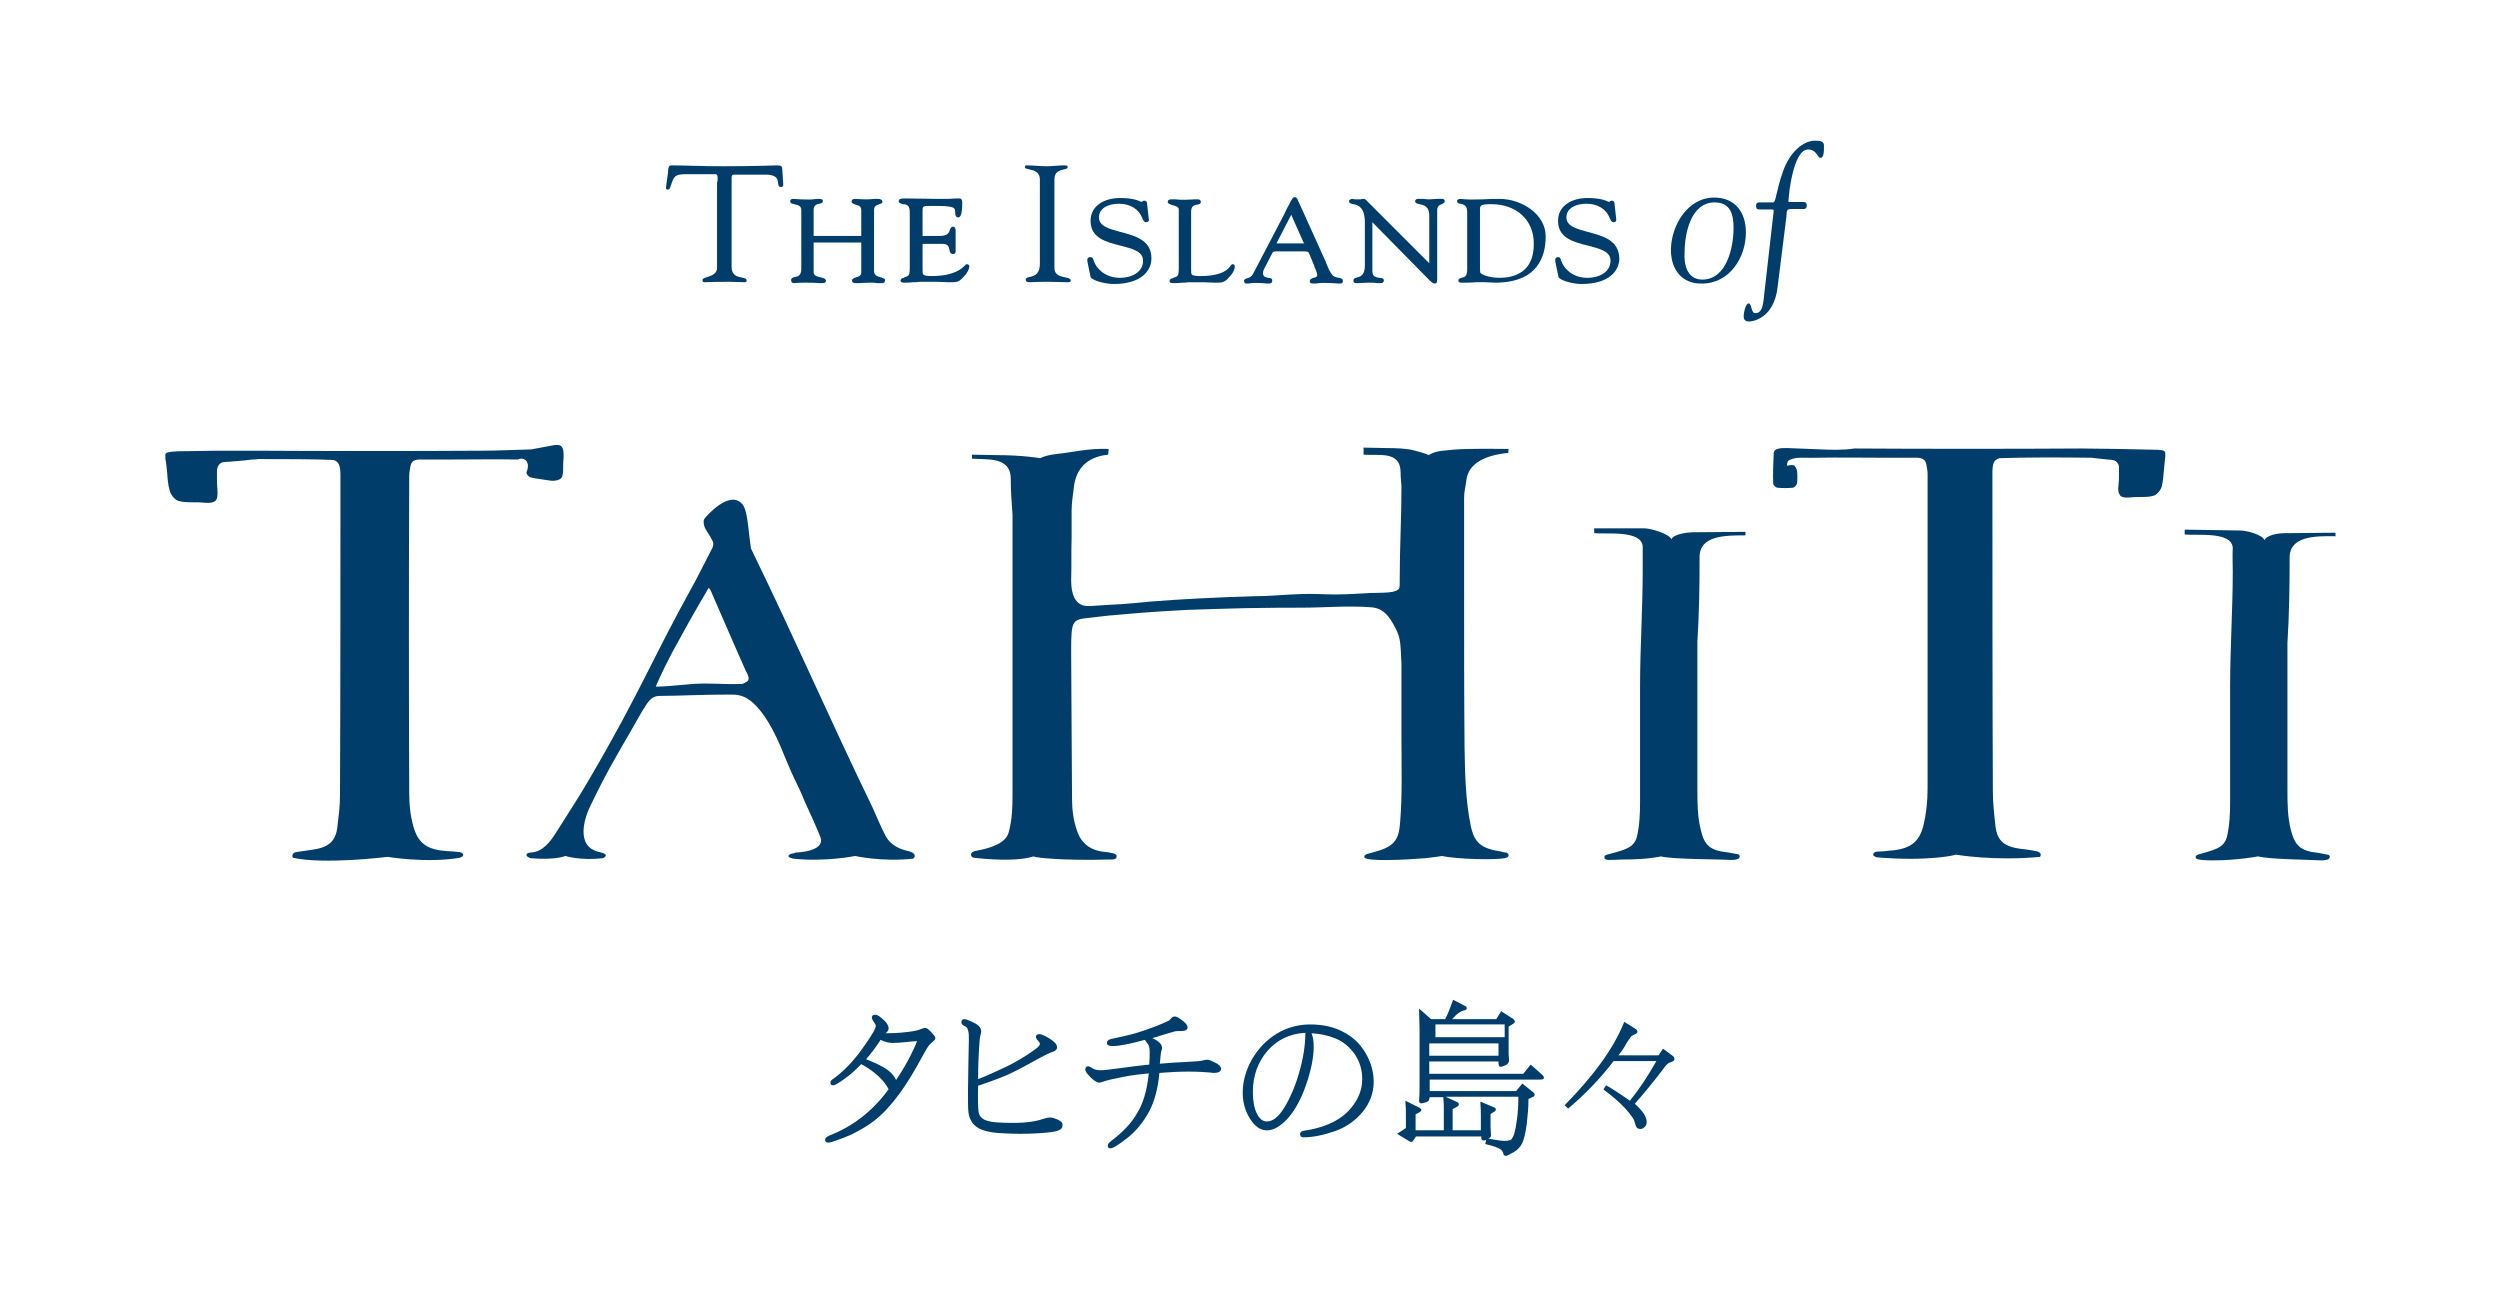
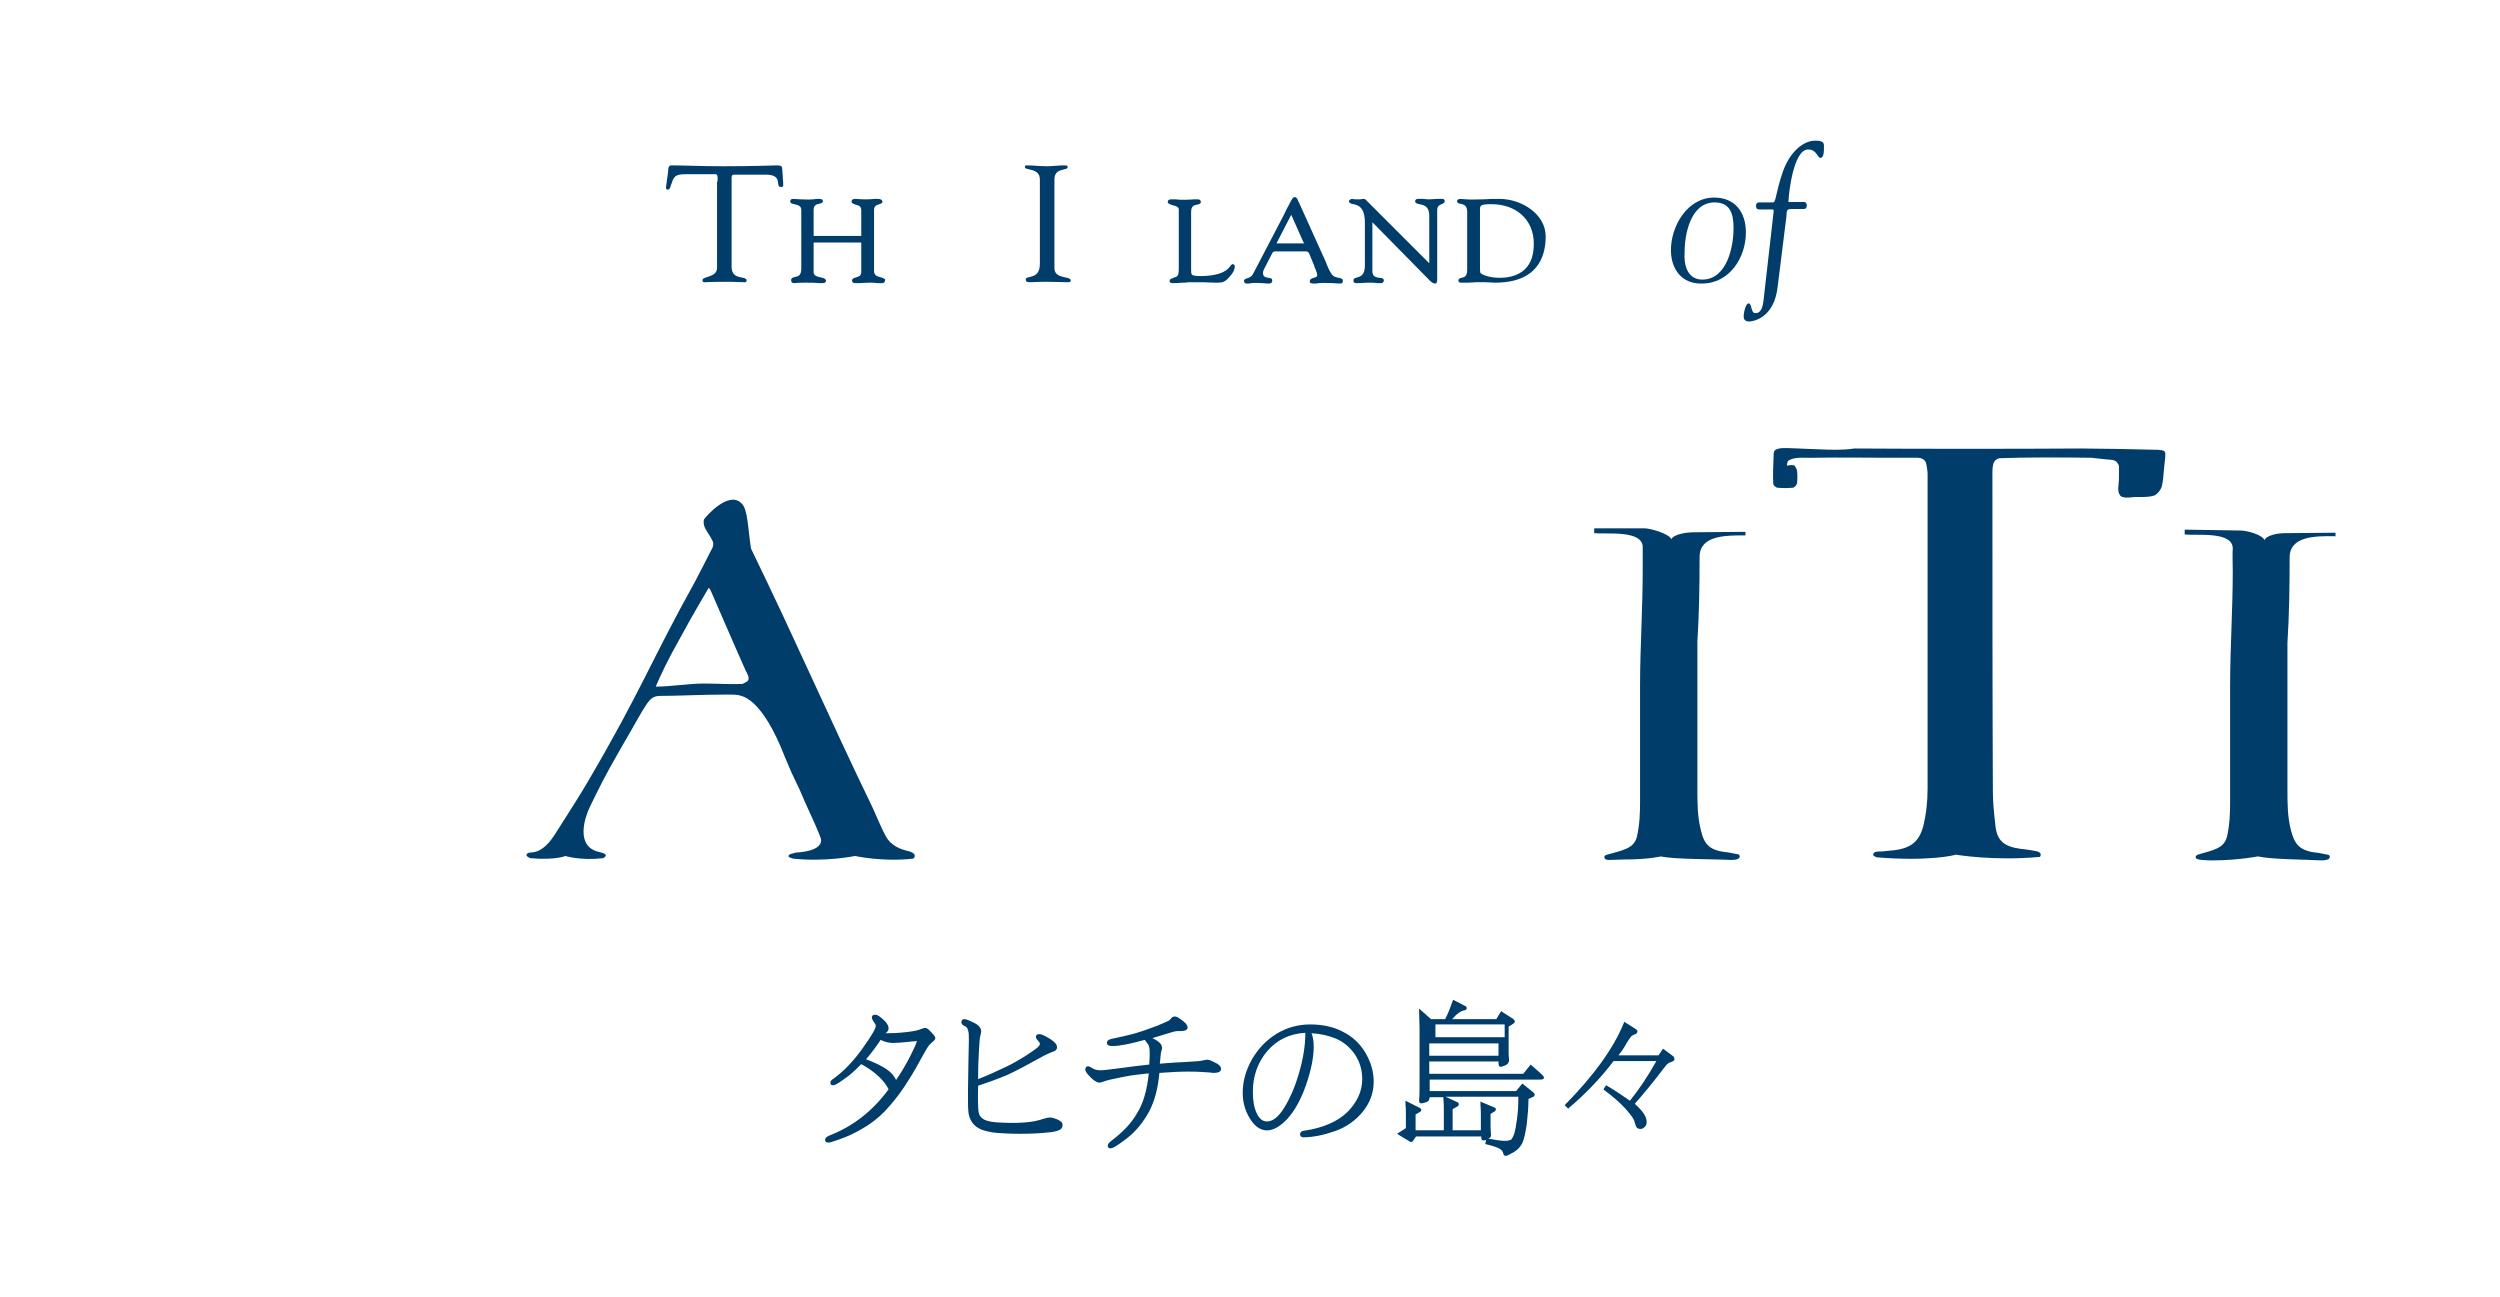
<svg xmlns="http://www.w3.org/2000/svg" version="1.1" id="Layer_1" x="0px" y="0px" viewBox="0 0 566.9 294.1" style="enable-background:new 0 0 566.9 294.1;" xml:space="preserve">
  <style type="text/css">
	.st0{fill:#003D6A;}
	.st1{fill-rule:evenodd;clip-rule:evenodd;fill:none;}
	.st2{fill-rule:evenodd;clip-rule:evenodd;fill:#003D6A;}
</style>
  <g>
    <g>
      <g>
        <path class="st0" d="M209.8,233.1c-0.3,0-0.6,0.1-1.1,0.3c-0.4,0.2-1.3,0.4-2.8,0.6c-2.5,0.3-4.1,0.3-5.1,0.3     c0.1-0.1,0.2-0.1,0.2-0.2c0.3-0.2,0.5-0.5,0.5-0.9c0-0.6-0.4-1.3-1.2-2c-0.8-0.7-1.3-1.1-1.8-1.1c-0.8,0-0.8,0.5-0.8,0.6     c0,0.3,0.2,0.7,0.5,1.1c0.2,0.3,0.4,0.6,0.4,0.8c0,0.5-0.6,1.8-3.2,5.4c-2.1,2.9-4.3,5.1-6.4,6.6c-0.5,0.3-0.7,0.6-0.7,0.9     c0,0.4,0.2,0.6,0.6,0.6c0.3,0,0.7-0.2,1.2-0.5c0.5-0.3,1.3-0.9,2.4-1.7c1-0.8,1.9-1.7,2.8-2.6c3.1,1.7,5.2,3.7,6.2,5.7     c-3.5,4.8-7.9,8.3-13.2,10.4c-0.5,0.2-1.2,0.5-1.2,1.1c0,0.2,0.1,0.6,0.8,0.6c0.1,0,0.5,0,3.4-1.1c1.9-0.7,3.7-1.7,5.6-2.9     c1.8-1.2,3.5-2.7,4.9-4.4c1.5-1.7,2.8-3.5,4-5.4c1.2-1.8,2.5-4.2,4-6.9c0.5-0.9,0.9-1.5,1.4-1.9c0.6-0.5,0.9-0.8,0.9-1.1     c0-0.2-0.1-0.5-0.9-1.3C210.4,233.2,210.1,233.1,209.8,233.1z M207.9,236.1c0,0.1-0.1,0.6-1.4,3.2c-0.9,1.8-2,3.7-3.3,5.6     c-0.4-0.9-1.1-1.7-2.1-2.4c-1-0.7-2.6-1.5-4.7-2.3c1.2-1.4,2.3-2.9,3.3-4.4c1,0.5,1.9,0.7,2.8,0.7c0.9,0,1.9-0.1,3-0.2     c1.1-0.1,1.8-0.2,2.2-0.2C207.9,236,207.9,236,207.9,236.1z" />
        <path class="st0" d="M239.9,253.9c-0.7-0.3-1.3-0.5-1.8-0.5c-0.4,0-0.9,0.1-1.5,0.3c-2.4,0.9-6.1,1.1-10.7,0.8     c-1.4-0.1-2.5-0.4-3-0.8c-0.6-0.4-0.9-0.9-1-1.6c-0.1-0.7-0.2-2.7-0.1-5.9c2.4-0.8,4.6-1.6,6.5-2.4c2-0.9,4.8-2.4,8.4-4.4     c0.8-0.4,1.5-0.7,2-0.9c0.8-0.2,1-0.7,1-1c0-0.7-0.6-1.3-1.7-2c-1.5-0.9-2-1-2.3-1c-0.7,0-0.8,0.4-0.8,0.6c0,0.3,0.2,0.6,0.5,0.9     c0.2,0.2,0.4,0.5,0.4,0.7c0,0.2-0.1,0.4-0.4,0.7c-0.2,0.2-0.8,0.7-2.8,2c-1.6,1-3.3,2-5.1,2.8c-1.7,0.8-3.6,1.7-5.7,2.5     c0-3,0.1-5.1,0.2-6.7c0.1-2,0.2-2.8,0.3-3.1c0.1-0.5,0.2-0.8,0.2-1c0-0.8-0.6-1.5-1.7-2c-1.4-0.7-1.9-0.8-2.1-0.8     c-0.5,0-0.7,0.3-0.7,0.7c0,0.4,0.3,0.7,0.8,0.9c0.3,0.1,0.6,0.4,0.7,0.9c0.2,0.5,0.2,1.2,0.2,2.3l-0.1,4.9c0,2.2-0.1,4.4-0.1,6.6     c0,2.4,0,3.9,0.1,4.8c0.1,0.9,0.4,1.7,0.9,2.4c0.5,0.7,1.2,1.2,2.2,1.6c0.9,0.3,2,0.6,3.4,0.7c1.3,0.1,3.1,0.2,5.3,0.2     c2.2,0,4.3-0.1,6.3-0.3c2.2-0.2,3.2-0.7,3.2-1.4C241.1,254.7,240.7,254.3,239.9,253.9z" />
        <path class="st0" d="M275.4,240.9c-1.1-0.6-1.5-0.6-1.7-0.6c-0.3,0-0.6,0.1-1.1,0.2c-0.4,0.1-1.5,0.2-3.5,0.3     c-1.9,0.1-4,0.2-6.1,0.4c0.2-2.3,0.3-2.9,0.4-3c0.1-0.2,0.1-0.4,0.1-0.6c0-0.8-0.7-1.5-2.2-2.2l4.3-1.3c0.6-0.2,1.1-0.3,1.5-0.3     l0.7,0c1,0,1.5-0.3,1.5-0.8c0-0.5-0.4-1-1.2-1.6c-1-0.8-1.4-0.9-1.7-0.9c-0.4,0-0.7,0.2-0.9,0.5c-0.2,0.2-0.3,0.4-0.6,0.5     c-0.2,0.1-0.8,0.4-2.5,1.1c-1.4,0.5-2.9,1.1-4.6,1.6c-1.7,0.5-3.5,0.9-5.4,1.3c-0.6,0.1-1.4,0.3-1.4,1c0,0.3,0.2,0.7,1.3,0.7     c1.6,0,4-0.5,7.3-1.4c0.3,0.4,0.6,0.8,0.8,1.1c0.2,0.4,0.3,0.9,0.3,1.7c0,0.8,0,1.7-0.1,2.8c-2.1,0.2-4.2,0.5-6.5,0.8     c-2.3,0.3-3.8,0.5-4.6,0.5c-0.8,0-1.4-0.2-2-0.6c-0.3-0.2-0.5-0.3-0.8-0.3c-0.3,0-0.6,0.2-0.6,0.7c0,0.3,0.1,0.7,1.2,1.8     c0.8,0.8,1.5,1.2,2,1.2c0.2,0,0.6-0.1,1.4-0.4c0.6-0.2,2-0.5,4-0.9c1.9-0.4,3.8-0.6,5.8-0.8c-0.4,3.9-1.3,6.9-2.7,9.1     c-1.3,2.3-3.3,4.3-5.8,6.2c-0.5,0.4-0.8,0.7-0.8,1.1c0,0.4,0.2,0.6,0.6,0.6c0.4,0,1.2-0.3,3.9-2.4c2-1.6,3.6-3.6,4.9-6     c1.2-2.3,2-5.2,2.3-8.7c2.5-0.2,4.7-0.3,6.6-0.3c2,0,3.6,0.1,4.8,0.2c0.3,0,0.6,0.1,0.9,0.1c1.1,0,1.7-0.3,1.7-1     C276.8,241.8,276.4,241.3,275.4,240.9z" />
        <path class="st0" d="M304.4,233.9c-2.1-1.1-4.6-1.6-7.3-1.6c-2.7,0-5.3,0.7-7.6,2.1c-2.3,1.4-4.2,3.4-5.6,5.8     c-1.4,2.5-2.1,5-2.1,7.6c0,2.1,0.5,4,1.6,5.8c2.2,3.6,5.3,3.7,8.7-0.1c1.6-1.8,3-4.4,4.1-7.6c1.1-3.2,1.7-6.1,1.7-8.6     c0-1.3-0.2-2.3-0.5-3c1.9,0.1,3.8,0.5,5.5,1.2c1.9,0.8,3.3,2.1,4.4,3.7c1.1,1.7,1.6,3.5,1.6,5.5c0,2.8-1.2,5.3-3.4,7.5     c-2.3,2.2-5.6,3.6-9.8,4.2c-0.8,0.1-0.9,0.6-0.9,0.8c0,0.4,0.3,0.7,0.7,0.7c2.2,0,4.6-0.5,7.2-1.4c2.6-0.9,4.8-2.5,6.4-4.5     c1.6-2,2.4-4.3,2.4-6.7c0-2.4-0.7-4.6-1.9-6.6C308.3,236.5,306.6,235,304.4,233.9z M296,234.2c0,2.9-0.5,5.9-1.4,9     c-0.9,3.2-2.1,5.9-3.4,8c-1.3,2.1-2.6,3.1-3.9,3.1c-1,0-1.7-0.6-2.3-1.8c-0.6-1.2-0.9-2.9-0.9-4.9c0-3.6,1.1-6.7,3.3-9.3     C289.6,235.8,292.4,234.4,296,234.2z" />
        <path class="st0" d="M347.1,241.4l-1.7,2.1h-21.3v-2.8h15.7v0.4c0,0.7,0.3,0.8,0.5,0.8c0.1,0,0.3,0,1-0.3     c0.7-0.3,0.9-0.8,0.9-1.2l-0.1-1.3c0-0.4,0-1.4,0-3.3v-3l1.1-0.7c0.2-0.1,0.3-0.3,0.3-0.5c0-0.3-0.3-0.4-0.3-0.5l-2.8-1.8     l-1.1,1.8h-10c1-1.2,2-1.9,2.8-2c0.4-0.1,0.5-0.3,0.5-0.5c0-0.3-0.3-0.5-0.4-0.5l-2.7-1.4l-0.1,0.3c-0.5,1.4-1,2.8-1.7,4.1h-3.2     l-2.7-2.4l0,0.7c0,1.2,0.1,2.5,0.1,3.9v11.4c0,2.3,0,3.8-0.1,4.8c0,0.2,0,0.4,0.1,0.5c0.1,0.1,0.2,0.2,0.4,0.2     c0.2,0,0.5-0.1,0.9-0.2c0.4-0.1,0.7-0.3,0.8-0.5c0.1-0.1,0.1-0.4,0.2-0.7h3.1l0,0.2c0.1,1,0.1,1.9,0.1,2.5v4.8h-6.4v-3.6l0.9-0.5     c0.2-0.1,0.4-0.3,0.4-0.5c0-0.3-0.3-0.4-0.4-0.5l-3.2-1.6l0,0.5c0.1,1,0.1,1.8,0.1,2.5v3.2l-2,1.3l2.8,1.7     c0.4,0.3,0.7,0.1,0.9-0.2l0.6-0.9h14.8v0.3c0,0.6,0.4,0.6,0.5,0.6c0.1,0,0.3,0,0.6-0.1l-0.2,0.9l0.3,0.1c1.3,0.3,2.2,0.6,2.8,0.9     c0.6,0.3,0.9,0.7,1,1.2c0,0.3,0.3,0.5,0.6,0.5c0.2,0,0.4-0.1,1.7-0.8c0.9-0.5,1.6-1.3,2-2.1c0.4-0.9,0.7-2.2,1-4.2     c0.2-1.9,0.4-3.8,0.4-5.8l1.1-0.5c0.2-0.1,0.3-0.3,0.3-0.5c0-0.2-0.1-0.3-0.3-0.5l-2.5-2l-1.4,1.7h-19.6v-2.6h25     c0.3,0,0.9,0,0.9-0.4c0-0.1,0-0.3-0.4-0.7L347.1,241.4z M325.5,235.2v-2.9h15.7v2.9H325.5z M339.8,236.6v2.8h-15.7v-2.8H339.8z      M338.1,257.5l-0.1-1.9v-3l0.8-0.5c0.2-0.1,0.4-0.3,0.4-0.5c0-0.1,0-0.4-0.4-0.5l-3.1-1.3l0,0.5c0.1,1.1,0.1,2,0.1,2.8v3.2h-6.4     v-4.8l1.1-0.6c0.2-0.1,0.3-0.3,0.3-0.5c0-0.2-0.1-0.4-0.4-0.5l-2.6-1.2h16.5c0,1.9-0.1,3.6-0.3,5c-0.2,1.5-0.4,2.6-0.6,3.3     c-0.3,0.9-0.6,1.2-0.7,1.4c-0.2,0.1-0.6,0.3-1.5,0.3c-0.8,0-2-0.2-3.7-0.5C337.5,258.2,338.1,258,338.1,257.5z" />
        <path class="st0" d="M379.4,239.5l-2.3-1.7l-1,1.5H367c0.8-1,1.4-1.9,1.8-2.7c0.7-1.1,1-1.5,1.1-1.6c0.1-0.1,0.4-0.3,0.7-0.4     c0.3-0.1,0.7-0.3,0.7-0.7c0-0.4-0.5-0.6-0.6-0.7l-2.4-1.5l-0.1,0.3c-2.3,5.7-6.8,11.9-13.2,18.4l-0.2,0.2l0.8,0.8l0.2-0.2     c3.9-3.3,7.3-6.9,10.1-10.6h9.7c-1.9,3.4-3.9,6.4-6,9c-1.3-0.9-3-2.1-5.2-3.4l-0.2-0.1l-0.6,0.9l0.2,0.2c2,1.5,3.5,2.8,4.7,4.1     c1.5,1.7,2,2.5,2.1,2.9c0.2,0.7,0.3,1.1,0.5,1.4c0.1,0.2,0.4,0.4,0.9,0.4c0.4,0,0.7-0.2,1-0.5c0.3-0.3,0.4-0.7,0.4-1.1     c0-1.2-0.9-2.5-2.7-4.1c2.2-2.5,4.5-5.3,6.6-8.1c0.4-0.5,0.6-0.8,0.9-1c0.2-0.2,0.5-0.3,0.8-0.4c0.2-0.1,0.7-0.2,0.7-0.6     C379.7,239.9,379.6,239.7,379.4,239.5z" />
      </g>
      <g>
        <rect y="0" class="st1" width="566.9" height="294.1" />
      </g>
    </g>
    <g>
      <g>
        <g>
          <g>
            <g>
              <path class="st0" d="M162.7,41.2c0-0.3,0.2-1.7-0.4-1.7h-6.8c-2.6,0-2.7,0.6-3.4,2.6c-0.1,0.4-0.2,0.9-0.7,0.9        c-0.3,0-0.4-0.3-0.4-0.4l0.5-3.6c0-0.5,0-1.5,0.7-1.5c3.3,0,6.5,0.2,11.8,0.2c7.5,0,11.4-0.2,12.2-0.2c1,0,1.2,0.2,1.2,1.1        l0.2,3c0,0.4,0.1,0.8-0.5,0.8c-1.5,0,0.7-2.8-3.5-2.8h-6c-1.9,0-1.7-0.2-1.7,1.8v19.1c0,3.2,3.4,1.9,3.4,3.1        c0,0.1,0,0.4-0.4,0.4c-1,0-2.2-0.1-3.4-0.1c-4.7,0-5.5,0.1-5.7,0.1c-0.4,0-0.5-0.1-0.5-0.5c0-0.9,3.3-0.5,3.3-2.8V41.2z" />
              <g>
                <path class="st0" d="M199.8,62.9c-0.9-0.2-1.6-0.5-1.6-1.4V47.6c0-1,0.7-1.1,1.2-1.3c0.3-0.1,0.7-0.2,0.7-0.5         c0-0.5-0.4-0.7-1.1-0.7c-0.3,0-0.5,0-0.7,0c-0.4,0-0.7,0.1-1.4,0.1c-0.2,0-0.7,0-1.1,0c-0.6,0-1.4-0.1-1.9-0.1         c-0.5,0-0.8,0.2-0.8,0.6c0,0.4,0.4,0.5,0.9,0.7c0.8,0.2,1.3,0.4,1.3,1.3v5.4c0,0.3,0,0.4,0,0.4h-10.6c-0.1,0-0.1,0-0.2,0         c0,0,0-0.1,0-0.2v-5.7c0-1.1,0.7-1.3,1.3-1.4c0.4-0.1,0.8-0.2,0.8-0.6c0-0.2-0.1-0.5-0.8-0.5c-0.5,0-0.9,0-1.4,0.1         c-1,0.1-2,0-2.9,0c-0.5,0-1.1-0.1-1.6-0.1c-0.7,0-0.7,0.4-0.7,0.6c0,0.4,0.4,0.5,0.9,0.6c0.9,0.2,1.6,0.4,1.6,1.3v13.4         c0,1.5-0.8,1.7-1.4,1.8c-0.4,0.1-0.9,0.2-0.9,0.7c0,0.6,0.4,0.7,0.6,0.7c0,0,0.1,0,0.1,0c0.2,0,0.7-0.1,2.4-0.1         c1,0,2.3,0,3.2,0.1c0.4,0,0.7,0,0.9,0c0.5,0,0.7-0.3,0.7-0.5c0-0.5-0.6-0.7-1.2-0.8c-0.9-0.2-1.6-0.4-1.6-1.2v-6.5         c0-0.1,0-0.2,0-0.2c0,0,0,0,0.1,0l10.7,0c0,0,0,0.1,0,0.1c0,0.1,0,0.2,0,0.3v6.3c0,0.8-0.5,1-1.2,1.2         c-0.4,0.1-0.9,0.3-0.9,0.7c0,0.3,0.2,0.5,0.3,0.5c0.1,0.1,0.3,0.1,0.4,0.1l0.2,0c0.2,0,0.4,0,0.7,0c0.5,0,1.3-0.1,2.5-0.1         c0.6,0,1.1,0,1.6,0.1c0.4,0,0.8,0,1.2,0c0.4,0,0.6-0.4,0.6-0.6C200.8,63.2,200.3,63.1,199.8,62.9z" />
-                 <path class="st0" d="M219.3,59.9c-0.2,0-0.3,0.1-0.5,0.3c-0.6,0.6-2.3,2.4-7.6,2.4c-1,0-1.5-0.1-1.8-0.3         c-0.2-0.2-0.2-0.6-0.2-1.2l0-5.2l0-0.1c0-0.1,0-0.3,0-0.4c0,0,0.1-0.1,0.2-0.1h4.3c1.3,0,1.5,0.7,1.6,1.4         c0.1,0.4,0.2,0.9,0.8,0.9c0.4,0,0.6-0.2,0.6-0.6c0-0.4,0-0.7,0-1.1c0-0.3,0-0.7,0-1c0-0.4,0-0.8,0-1.3c0-0.5,0-0.9,0-1.4         c0-0.4-0.2-0.8-0.6-0.8c-0.4,0-0.6,0.4-0.7,0.7c-0.2,0.6-0.4,1.4-2.3,1.4h-3.1c-0.4,0-0.7,0-0.8,0c0,0,0-0.3,0-0.5V48         c0-0.6,0-1,0.2-1.1c0.2-0.2,0.7-0.2,1.5-0.2h0.8h0.5c0.2,0,0.5,0,0.7,0c2,0,3.2,0.2,3.5,0.6c0.2,0.2,0.2,0.5,0.2,0.9         c0,0.5,0.1,1.1,0.7,1.1c0.4,0,0.9-0.4,0.9-3.4c0-0.7-0.3-0.9-0.6-0.9c-0.5,0-1.6,0-2.5,0.1c-0.8,0-1.4,0-1.7,0         c-0.4,0-0.8,0-1.4,0c-1.2,0-3.1-0.1-6.9-0.1c-0.5,0-1.3,0-1.3,0.6c0,0.5,0.6,0.6,1,0.7l0.2,0c1.3,0.2,1.3,1,1.3,2.4v12         c0,1.3-0.1,1.8-0.7,2c-0.3,0.1-0.6,0.2-0.7,0.3c-0.4,0.1-0.6,0.2-0.7,0.6c0,0.2,0.1,0.5,0.7,0.5c0.7,0,1.4,0,2.2-0.1         c0.5,0,0.9,0,1.4-0.1c1.3,0,2.5,0,3.8,0c0.9,0,1.9,0.1,2.9,0.1h0.4c1.1,0,1.8,0,2.7-1c1-1,1.5-1.9,1.5-2.7         C219.8,60.2,219.6,59.9,219.3,59.9z" />
              </g>
              <path class="st0" d="M235.8,40.7c0-2.7-3.4-2-3.4-2.8c0-0.3,0.1-0.4,0.4-0.4c1.5,0,3,0.2,4.6,0.2c1.3,0,2.6-0.2,3.9-0.2        c0.7,0,0.8,0.1,0.8,0.4c0,0.9-3,0-3,2.8v20.1c0,2.6,3.7,1.7,3.7,2.8c0,0.3-0.1,0.4-0.8,0.4c-1,0-2.7-0.1-4.5-0.1        c-2.5,0-3.4,0.1-4,0.1c-0.7,0-0.9-0.2-0.9-0.6c0-1.1,3.2,0.2,3.2-3.6V40.7z" />
              <g>
-                 <path class="st0" d="M254.1,52.6c-2.6-0.7-4.9-1.3-4.9-3.3c0-2.2,2.3-3.1,4.5-3.1c2.6,0,4.5,1.2,5.3,3.2c0.1,0.3,0.4,1,0.9,1         c0.2,0,0.4-0.1,0.5-0.2c0.1-0.1,0.2-0.3,0.1-0.5l-0.4-3.6c0-0.4-0.3-0.6-0.6-0.6c-0.2,0-0.4,0.1-0.5,0.2         c-0.1,0.1-0.1,0.1-0.1,0.1c-0.1,0-0.2-0.1-0.3-0.1c-0.6-0.3-1.9-0.8-4.6-0.8c-3.4,0-6.7,1.6-6.7,5.2c0,3.9,3.6,4.8,6.8,5.6         c2.7,0.7,5.1,1.3,5.1,3.4c0,2.7-2.7,3.9-5.2,3.9c-3.9,0-5.6-2.7-5.9-3.7l-0.1-0.2c-0.1-0.4-0.2-0.8-0.8-0.8         c-0.2,0-0.4,0.1-0.5,0.2c-0.1,0.1-0.2,0.4-0.1,0.9l0.7,3.4c0.2,0.7,3.1,1.6,5.2,1.6c6.4,0,8.6-3.1,8.6-5.8         C261.1,54.4,257.4,53.5,254.1,52.6z" />
                <path class="st0" d="M279.5,59.9c-0.2,0-0.3,0.2-0.5,0.4c-0.4,0.6-1.6,2.3-6.9,2.3c-1,0-1.5-0.1-1.8-0.3         c-0.2-0.2-0.2-0.6-0.2-1.2l0-13.1c0-1.3,0.7-1.5,1.4-1.6c0.4-0.1,0.8-0.2,0.8-0.6c0-0.6-0.6-0.6-0.8-0.6c-0.1,0-0.3,0-0.6,0         c-0.5,0-1.1,0.1-2.2,0.1c-0.9,0-1.5,0-2.1-0.1c-0.4,0-0.6,0-0.9,0c-0.3,0-0.9,0-0.9,0.6c0,0.4,0.5,0.5,1,0.7         c0.8,0.2,1.5,0.4,1.5,1v13.3c0,1.3-0.1,1.8-0.7,2c-0.3,0.1-0.6,0.2-0.7,0.3c-0.4,0.1-0.6,0.2-0.7,0.6c0,0.2,0.1,0.5,0.7,0.5         c0.7,0,1.4,0,2.2-0.1c0.5,0,0.9,0,1.4-0.1c1.2,0,2.3,0,3.3,0c0.8,0,1.7,0.1,2.6,0.1h0.4c1.1,0,1.8,0,2.7-1         c1-1,1.5-1.9,1.5-2.7C280,60.2,279.9,59.9,279.5,59.9z" />
                <path class="st0" d="M303.6,63c-0.5-0.1-1.2-0.2-1.6-0.8c-0.5-0.7-0.8-1.4-1.1-2.1c-0.1-0.3-0.2-0.5-0.3-0.8l-6.1-13.5         c0,0,0-0.1-0.1-0.1c-0.1-0.4-0.3-1-0.8-1c-0.4,0-0.6,0.3-1.4,1.9c-0.3,0.5-0.6,1.1-1,2l-7,13.4c-0.4,0.8-1,1-1.4,1.1         c-0.3,0.1-0.7,0.2-0.7,0.6c0,0.3,0.2,0.6,0.5,0.6c0.4,0,0.8,0,1.2-0.1c0.8-0.1,1.6,0,2.4,0c0.4,0,0.8,0.1,1.2,0.1h0.3         c0.5,0,0.8-0.2,0.8-0.7c0-0.5-0.5-0.6-0.9-0.6c-0.7-0.1-1.2-0.3-1.2-1.1c0-0.3,0.1-0.6,0.2-0.8l1.9-3.7         c0.2-0.4,0.5-0.4,1.1-0.4h6.4c0.6,0,0.8,0.2,1,0.8l0.9,2.2c0.1,0.2,0.2,0.4,0.2,0.6c0.3,0.6,0.6,1.4,0.6,1.8         c0,0.3-0.3,0.5-0.8,0.6c-0.4,0.1-0.9,0.3-0.9,0.8c0,0.4,0.3,0.5,0.9,0.5c0.4,0,0.8,0,1.2-0.1c1-0.1,2,0,2.9,0         c0.6,0,1.2,0.1,1.8,0.1c0.2,0,0.7,0,0.7-0.5C304.6,63.2,304.1,63.1,303.6,63z M295.8,55.2c0,0-0.1,0-0.3,0h-5.8         c-0.1,0-0.1,0-0.2,0c0,0,0,0,0-0.1l3.3-6.4l2.8,6.3C295.8,55.2,295.8,55.2,295.8,55.2z" />
                <path class="st0" d="M327.1,45.1c-0.3,0-0.8,0-1.2,0c-0.6,0-1.2,0.1-1.7,0.1c-0.5,0-0.9,0-1.4-0.1c-0.4,0-0.9,0-1.3,0         c-0.3,0-0.6,0.2-0.6,0.5c0,0.5,0.5,0.6,1,0.7c1,0.2,2.2,0.5,2.2,2.6v10.8l-13.9-13.9c0,0-0.1-0.1-0.1-0.1         c-0.2-0.2-0.5-0.6-0.8-0.6c-0.2,0-0.5,0-0.7,0.1c-0.4,0-0.9,0-1.3,0c-0.2,0-0.5-0.1-0.7-0.1c-0.2,0-0.7,0.2-0.7,0.5         c0,0.5,0.5,0.6,1,0.7c1,0.2,2.6,0.6,2.6,4.2v9.7c0,2.2-1,2.5-1.7,2.7c-0.4,0.1-0.9,0.2-0.9,0.7c0,0.4,0.2,0.6,0.6,0.6         c0.1,0,0.3,0,0.5,0c0.6,0,1.5-0.1,2.2-0.1c0.8,0,1.5,0,2,0.1c0.4,0,0.7,0,1,0c0.3,0,0.6-0.2,0.6-0.6c0-0.5-0.5-0.6-1-0.6         c-0.7-0.1-1.6-0.2-1.6-1.5V50.7c0-0.1,0-0.2,0-0.3c0.1,0.1,0.1,0.1,0.3,0.3c0,0,0.1,0.1,0.1,0.1l12.5,12.7         c0.6,0.6,1,0.8,1.3,0.8c0.5,0,0.5-0.6,0.5-1.4V47.7c0-1,0.5-1.2,1-1.4c0.3-0.1,0.7-0.3,0.7-0.7         C327.6,45.3,327.4,45.1,327.1,45.1z" />
                <path class="st0" d="M340,45.1c-1.3,0-2.5,0-3.6,0.1c-1.4,0-2.7,0.1-4,0c-0.4,0-0.9-0.1-1.3-0.1c-0.3,0-0.7,0.2-0.7,0.5         c0,0.4,0.4,0.6,0.8,0.6c0.7,0.2,1.5,0.3,1.5,1.9v13.1c0,1.5-0.7,1.7-1.3,1.8c-0.3,0.1-0.7,0.2-0.7,0.6c0,0.3,0.2,0.5,0.6,0.5         c0.1,0,0.8,0,1.5,0c0.8,0,1.6-0.1,1.8-0.1c0.7,0,1.5,0,2.2,0c0.8,0,1.5,0.1,2.2,0.1c9.5,0,11.5-5.7,11.5-10.5         C350.5,48.6,345.1,45.1,340,45.1z M340,63c-1.2,0-3.4-0.3-4.3-1.1c-0.1-0.2-0.1-1.1-0.1-1.4c0-0.1,0-0.2,0-0.3V47.7         c0-1.1,0-1.4,2.6-1.4c5.7,0,9.6,3.6,9.6,8.9C347.9,62,343,63,340,63z" />
-                 <path class="st0" d="M360.1,52.6c-2.6-0.7-4.9-1.3-4.9-3.3c0-2.2,2.3-3.1,4.5-3.1c2.6,0,4.5,1.2,5.3,3.2c0.1,0.3,0.4,1,0.9,1         c0.2,0,0.4-0.1,0.5-0.2c0.1-0.1,0.1-0.3,0.1-0.5l-0.4-3.6c0-0.4-0.3-0.6-0.6-0.6c-0.2,0-0.4,0.1-0.5,0.2         c-0.1,0.1-0.1,0.1-0.1,0.1c-0.1,0-0.2-0.1-0.3-0.1c-0.6-0.3-1.9-0.8-4.6-0.8c-3.4,0-6.7,1.6-6.7,5.2c0,3.9,3.6,4.8,6.8,5.6         c2.7,0.7,5.1,1.3,5.1,3.4c0,2.7-2.7,3.9-5.2,3.9c-3.9,0-5.6-2.7-5.9-3.7l-0.1-0.2c-0.1-0.4-0.2-0.8-0.7-0.8         c-0.2,0-0.4,0.1-0.5,0.2c-0.1,0.1-0.2,0.4-0.1,0.9l0.7,3.4c0.2,0.7,3.1,1.6,5.2,1.6c6.4,0,8.6-3.1,8.6-5.8         C367.1,54.4,363.4,53.5,360.1,52.6z" />
              </g>
            </g>
            <g>
              <path class="st0" d="M378.9,56.7c0-5.4,3.7-11.9,9.8-11.9c4.8,0,7.2,3.4,7.2,7.9c0,5.7-3.7,11.6-10,11.6        C381.4,64.4,378.9,61.1,378.9,56.7z M386,63.4c5.6,0,7.1-7.4,7.1-11.7c0-3.1-0.7-5.8-4.3-5.8c-5.4,0-6.8,7.1-6.8,11.3        C381.8,59.8,382.5,63.4,386,63.4z" />
              <path class="st0" d="M402.2,45.8c0.5,0,0.5-2.3,2.1-6.9c1.5-4.3,4.5-7,7.3-7c1.9,0,2,0.5,2,1.3c0,1.1,0,2.6-0.8,2.6        c-0.7,0-0.8-1.9-2.8-1.9c-3.4,0-4.4,10.4-4.4,11.2c0,0.3-0.2,0.7,0.1,0.7h2.8c0.6,0,1.2-0.1,1.2,0.8c0,0.9-0.6,0.8-1.2,0.8        h-2.3c-1.2,0-1,0.5-1.1,1.6L403.1,65c-0.8,7.4-5.9,7.9-6.4,7.9c-0.8,0-1.3-0.3-1.3-1.1c0-1.1,0.5-3,1.1-3        c0.8,0,0.5,2.2,1.5,2.2c0.3,0,1.6,0.2,1.9-2.9l2.3-20.2c0-0.2,0-0.4-0.3-0.4h-2.5c-0.6,0-1.2,0.1-1.2-0.8        c0-0.9,0.6-0.8,1.2-0.8H402.2z" />
            </g>
          </g>
        </g>
        <g>
          <g>
            <g>
              <g>
                <g>
                  <path class="st2" d="M372.5,129.3c0,8.9-0.6,17.5-0.6,26.3c0,8.7,0,17.5,0,26.2c0,2.6-0.1,5.3-0.7,7.9          c-0.3,1.2-1,2.1-2.3,2.7c-1.3,0.6-2.7,0.9-4.1,1.3c-0.4,0.1-1,0.2-1,0.7c0.1,0.6,0.7,0.6,1.2,0.6c1.1,0,2.1-0.1,3.2-0.1          c5.7,0,8.4-0.7,8.4-0.7c3.1,0.7,12.5,0.6,15.8,0.8c0.6,0,1.1,0,1.6-0.2c0.3-0.1,0.5-0.3,0.5-0.6c0-0.3-0.2-0.5-0.5-0.5          c-0.7-0.1-1.4-0.3-2.1-0.4c-4.1-0.4-5.4-1.6-6.2-5c-0.8-3.1-0.8-6.3-0.8-9.4c0-11.1,0-22.3,0-33.4          c0.4-6.4,0.5-12.8,0.5-19.2c0-4.9,5.8-4.9,10.4-4.9l0-0.8l-11.8,0.1c-1.7,0-4.6,0.5-5,1.6c-0.4-1.2-4.6-2.5-6.2-2.5l-11.3,0          v1.1c2.6,0.3,10.9-0.8,11,3.1C372.5,125.7,372.5,127.9,372.5,129.3z" />
-                   <path class="st2" d="M310.9,193.4c-0.6,0.2-1.7,0.3-1.5,1c0.3,1,8.9,0.6,13.9,0.2c1.9-0.2,3.7-0.5,3.7-0.5          c3.5,0.8,12.6,0.9,14.2,0.5c0.4-0.1,0.9-0.2,0.9-0.7c-0.1-0.4-0.4-0.6-0.8-0.6c-0.3,0-0.6-0.1-0.9-0.2          c-4.6-0.7-6.1-2-6.9-5.9c-1.2-5.8-1.3-12-1.4-17.9c-0.1-10.3-0.1-24.2-0.1-37.2l0,0c0-1.1,0-2.1,0-3c0-5.3,0-10.4,0-14.9          c0-0.3,0-0.7,0-1.2c0-1.7,0.3-2.3,0.5-4c0.4-4,4.4-5.8,9.5-6.3l0.1-0.9c-8.6-0.1-11.6,0-14.9,0.4c-2.2,0.2-3.2,1-3.2,1          s-1-0.5-3.5-1.1c-1.6-0.4-3.8-0.5-6.3-0.5l-5-0.1v1.6c3.3,0.3,8.3-1,8.4,3.9c0,1.5,0.1,1.8,0.2,3.2c0,7.5-0.4,13.6-0.4,21.3          c0,0.5,0,0.5,0,1c0,1-0.1,1.3-1.6,1.7c-0.5,0.1-1.6,0.2-2.1,0.2c-3.9,0-6.9,0.4-10.8,0.4c-2.2,0-5.2-0.2-7.7-0.1          c-3.5,0.1-7.3,0.5-10.8,0.5c-4,0.1-8.5,0.3-12.5,0.5c-3.6,0.2-7.3,0.4-10.9,0.7c-2,0.2-4,0.4-6.7,0.6          c-2.5,0.1-3.2,0.2-5.2,0.3c-2,0.1-3.9,0.6-5.2-1.3c-0.8-1.2-1-2.9-1-4.4c0.1-3.2,0-6.4,0.1-9.5c0-2.1,0-4.2,0-6.3          c0-1.8,0.3-3.5,0.5-5.2c0.4-4,2.7-7,7.8-7.5l0.1-1.3c-4.4-0.2-8.5,0.8-11.4,1.1c-3,0.3-4.1,1-4.1,1s-3.8-0.7-10.1-0.7          l-5.4-0.1v0.9c3.3,0.3,8.8-0.6,8.8,4.6c0,2.7,0.2,5.4,0.4,8.1c0,20.4,0,43.7,0,63.7c0,2.7-0.1,5.4-0.8,8.1          c-0.3,1.4-1.3,2.3-2.7,3c-1.4,0.7-3,1.1-4.6,1.4c-0.6,0.1-1.4,0.3-1.3,1c0.1,0.7,0.9,0.6,1.5,0.7c9.9,1,12.7-0.5,12.7-0.4          c0.3,0.3,6.8,1,17.2,0.7c0.6,0,1.5,0.1,1.6-0.6c0.1-0.7-0.7-0.8-1.3-0.9c-0.4-0.1-0.8-0.2-1.2-0.2c-3.6-0.3-5.6-2.1-6.5-4.9          c-0.8-2.3-1.1-4.7-1.1-7.1c0-5.3-0.1-10.7-0.1-16c0-5.9-0.1-11.9-0.1-17.8c0-6.8,0.3-6.9,4.1-7.3c2.8-0.3,3.9-0.5,5.5-0.6          c5.5-0.5,9.1-0.8,16.7-1.2c2.9-0.1,8.9-0.3,13.4-0.4c6.6-0.1,8.6-0.1,12.4-0.1c5.2,0,10.6-0.5,15.8-0.1          c1.8,0.1,3.2,0.8,4.6,2.9c2.4,3.9,2.1,4.6,2.4,9.9c0,0.3,0,6.4,0,11.6c0,2,0,4,0,6c0,6,0.2,12.3-0.3,18.3          C317.2,190.7,316.1,192.1,310.9,193.4z" />
-                   <path class="st0" d="M118.8,104.1c1.4,0.7,0.8,2.4,0.7,2.7c0,0.1-0.1,0.1-0.1,0.2c-0.1,0.5,0.4,1,0.8,1.2          c0.6,0.2,1.4,0.3,2,0.4c0.9,0.1,1.8,0.3,2.7,0.4c0.8,0.1,2.4-0.1,2.6-1c0.1-0.4,0.2-0.9,0.2-1.6c0-1.4,0-1.4,0.1-2.7          c0.1-2.5-0.5-3.1-2.5-2.7c-1.6,0.3-3.2,0.6-4.8,0.9c-3.8,0.1-7.6,0.3-11.4,0.3c-15.2,0.1-36,0.1-51.2,0l-8.6,0          c-2.3,0-4.6,0.1-6.9,0.1h0l0,0c-1.1,0-2.1,0-3.2,0.1l-0.7,0.1c-0.9,0.1-1.1,0.4-1,1c0,0.1,0,0.3,0,0.5          c0.2,1,0.3,2.1,0.4,3.1c0.1,1.5,0.2,2.9,0.6,4.2c0.2,0.9,1.2,2.1,2,2.3c1.1,0.3,2.2,0.3,3.5,0.3c0.8,0,1.6,0,2.4,0.1          c1.1,0.1,1.9,0,2.4-0.4c0.5-0.4,0.6-1.3,0.5-2.7c-0.1-0.9-0.1-1.8-0.1-2.6c0-0.5,0-1,0-1.4c0-0.1,0-0.3,0-0.4          c0.1-0.2,0.1-0.5,0.2-0.7c0.6-1.2,1.4-1,2.6-1.1c1.1-0.1,2.4-0.2,3.5-0.3c0.6-0.1,1.1-0.1,1.7-0.2c0.4,0,0.9,0,1.3-0.1          c6.1,0,12.6,0,17.1,0.2c1.3,0.4,1.6,1.3,1.6,3.6c0,21.3,0,51-0.1,72.3c0,2.7-0.3,4.8-0.6,7.4c-0.4,3.2-2,4.6-5.8,5.1          c-1.1,0.2-2.3,0.3-3.4,0.5c-0.8,0.1-1.2,0.6-0.9,1.3c7.1,1.6,21.5-0.2,21.5-0.2s8.9,1.5,16.4,0.2c0.3-0.2,0.9-0.3,0.7-0.8          c-0.2-0.4-0.6-0.5-1.1-0.5c-0.9-0.1-1.7-0.2-2.5-0.2c-4.5-0.3-6.5-1.7-7.6-5.4c-0.8-2.8-1-5.1-1-8          c-0.1-21.2-0.1-50.6,0-71.8c0-0.8,0.2-1.5,0.3-2.2c0.2-1,0.9-1.4,2.1-1.4c2.2,0,4.4,0,6.6,0c5.2,0,10.6-0.1,15.7,0          C117.9,103.9,118.5,104,118.8,104.1z" />
                  <path class="st0" d="M412.8,101.9c-2.4-0.1-5.2-0.2-7.5-0.3c-0.9,0-1.7,0-2.2,0.2c-0.5,0.1-0.8,0.4-0.9,0.9          c0,0.1,0,0.2,0,0.3c-0.1,2.2-0.2,4.5-0.1,6.7c0,0.3,0.6,0.9,1,0.9c1.1,0.1,2.3,0.1,3.4,0c0.4,0,0.9-0.6,1-1          c0.1-0.9,0.1-1.9,0-2.9c-0.1-0.4-0.5-1.2-0.8-1.2c-0.5-0.1-1,0-1.5,0.1c0.1-0.6,0-1,0.6-1.3c1.6-0.8,3.7-0.4,5.9-0.5          c5.3-0.1,11,0,16.4,0c2.2,0,4.4,0,6.6,0c1.2,0,1.9,0.5,2.1,1.4c0.1,0.7,0.3,1.5,0.3,2.2c0,21.2,0,50.3,0,71.4          c0,2.9-0.3,5.8-1,8.6c-1,3.7-3.1,5.2-7.7,5.5c-0.8,0.1-1.7,0.2-2.5,0.2c-0.5,0-0.9,0.1-1.1,0.5c-0.2,0.5,0.4,0.6,0.7,0.8          c11.8,1,17.9-0.5,18-0.6c0,0,8.7,1.5,19.1,0.5c0.4-0.7,0-1.1-0.9-1.3c-1.1-0.2-2.2-0.4-3.4-0.5c-3.8-0.5-5.4-1.8-5.8-5.1          c-0.3-2.7-0.6-5.3-0.6-8c-0.1-21.3-0.1-50.6-0.1-71.9c0-2.3,0.2-3.2,1.6-3.6c5.5-0.2,13.7-0.2,20.8-0.1          c1.1,0.1,2.7,0.3,3.7,0.4c1.1,0.1,1.8,0,2.4,1c0.1,0.2,0.2,0.4,0.2,0.6c0,0.4,0,1.2,0,1.7c0,0.8,0,1.6-0.1,2.4          c-0.2,1.2,0,2,0.4,2.5c0.4,0.4,1.1,0.5,2.2,0.4c0.7-0.1,1.5-0.1,2.2-0.1c1.1,0,2.2,0,3.2-0.3c0.7-0.2,1.6-1.3,1.8-2.1          c0.3-1.2,0.4-2.5,0.5-3.9c0.1-0.9,0.2-1.9,0.3-2.9c0-0.2,0-0.3,0-0.5c0-0.7-0.2-0.9-1.6-1c-3.1-0.1-6.2-0.1-9.3-0.2          l-8.1-0.1c-15.6,0.1-35.8,0.1-51.5,0C417.9,102.1,415.3,102,412.8,101.9z" />
                </g>
              </g>
            </g>
            <path class="st2" d="M506.3,129.5c0,8.8-0.6,17.4-0.6,26.2c0,8.7,0,17.4,0,26.1c0,2.6-0.1,5.3-0.7,7.9c-0.3,1.2-1,2.1-2.3,2.7       c-1.3,0.6-2.7,0.9-4,1.3c-0.4,0.1-0.9,0.3-0.8,0.8c0.1,0.6,2.9,0.6,3.9,0.6c5.6,0,10.2-0.9,10.2-0.9c3.1,0.7,10.9,0.7,14.2,0.9       c0.5,0,1.1,0,1.6-0.2c0.3-0.1,0.5-0.3,0.5-0.6c0-0.3-0.2-0.5-0.5-0.5c-0.7-0.1-1.4-0.3-2.1-0.4c-4.1-0.4-5.3-1.7-6.2-5.1       c-0.8-3.1-0.8-6.2-0.8-9.3c0-11.1,0-22.2,0-33.2c0.4-6.3,0.5-13.1,0.5-19.4c0-4.8,5.7-4.9,10.4-4.8l0-0.8l-11.5,0.1       c-1.7,0-4.2,0.5-4.6,1.6c-0.4-1.2-3.9-2.2-5.5-2.2l-12.6-0.2v1.1c2.6,0.3,10.8-0.8,10.9,3.1       C506.2,125.6,506.3,128.1,506.3,129.5z" />
          </g>
          <path class="st0" d="M182.5,181.8c0.8,1.8,3.7,7.9,3.7,8.7c0,1.9-2.7,2.6-5.3,2.8c-0.7,0-0.4,0.1-1,0.2c-0.5,0.1-1,0.2-1.1,0.6      c0,0.4,0.6,0.4,1,0.6c7.4,0.8,14.1-0.6,14.1-0.6s6.2,1.4,13.2,0.6c0.6-0.5,0.5-1.3-1.1-1.7c-1.9-0.4-4-1.3-5.1-3.3      c-0.9-1.6-2-4.3-3-6.5c-10.5-21.7-16.9-36.8-27.6-58.8c-0.7-4.4-0.7-9.1-2.2-10.3c-2.9-2.9-8.1,3.1-8.4,3.6      c-0.3,0.5-0.1,1.5,0.2,2.1c0.9,1.6,0.9,1.3,1.7,2.9c0.3,0.6,0.1,1.4-0.3,2c-0.3,0.6-3.1,6.1-3.7,7.2      c-9.8,17.6-12.3,24.9-24.1,45l0,0c-2.5,4.3-3.7,6-7.6,12.2c-1.1,1.7-2.8,4-5.3,4.2c-0.5,0-1.1,0.1-1.2,0.5      c-0.1,0.4,0.5,0.6,0.8,0.8c5.8,0.5,8-0.5,8-0.5s3.4,1.1,8.6,0.5c0.8-0.5,0.8-0.9-0.2-1.2c-0.2-0.1-0.5-0.1-0.7-0.2      c-5.6-1.2-3.2-8-2.2-10.1l0,0c1.9-3.9,3.3-6.9,7.3-13.8c6.1-10.4,6-11.5,8.9-11.5c4.3,0,8.4-0.3,15.7-0.3c1.4,0,3.2,0,5.4,2.1      c2,1.9,4.4,5.4,7,12.1C180.5,177.8,180.4,176.7,182.5,181.8L182.5,181.8z M168.2,155.1c-3.5,0.1-5.3-0.1-8.6-0.1      c-3.3,0-7.6,0.7-10.9,0.7c0,0,0-0.2,0,0c0,0,1.4-3.4,3.7-7.7c4-7.3,4.2-7.7,8.3-14.7c0,0,0.2,0.1,0.5,0.7      c0.8,1.8,5,11.6,7.9,18.1c1,1.7,0.7,2.2,0.2,2.5C168.9,154.8,168.5,155.1,168.2,155.1z" />
        </g>
      </g>
    </g>
  </g>
</svg>